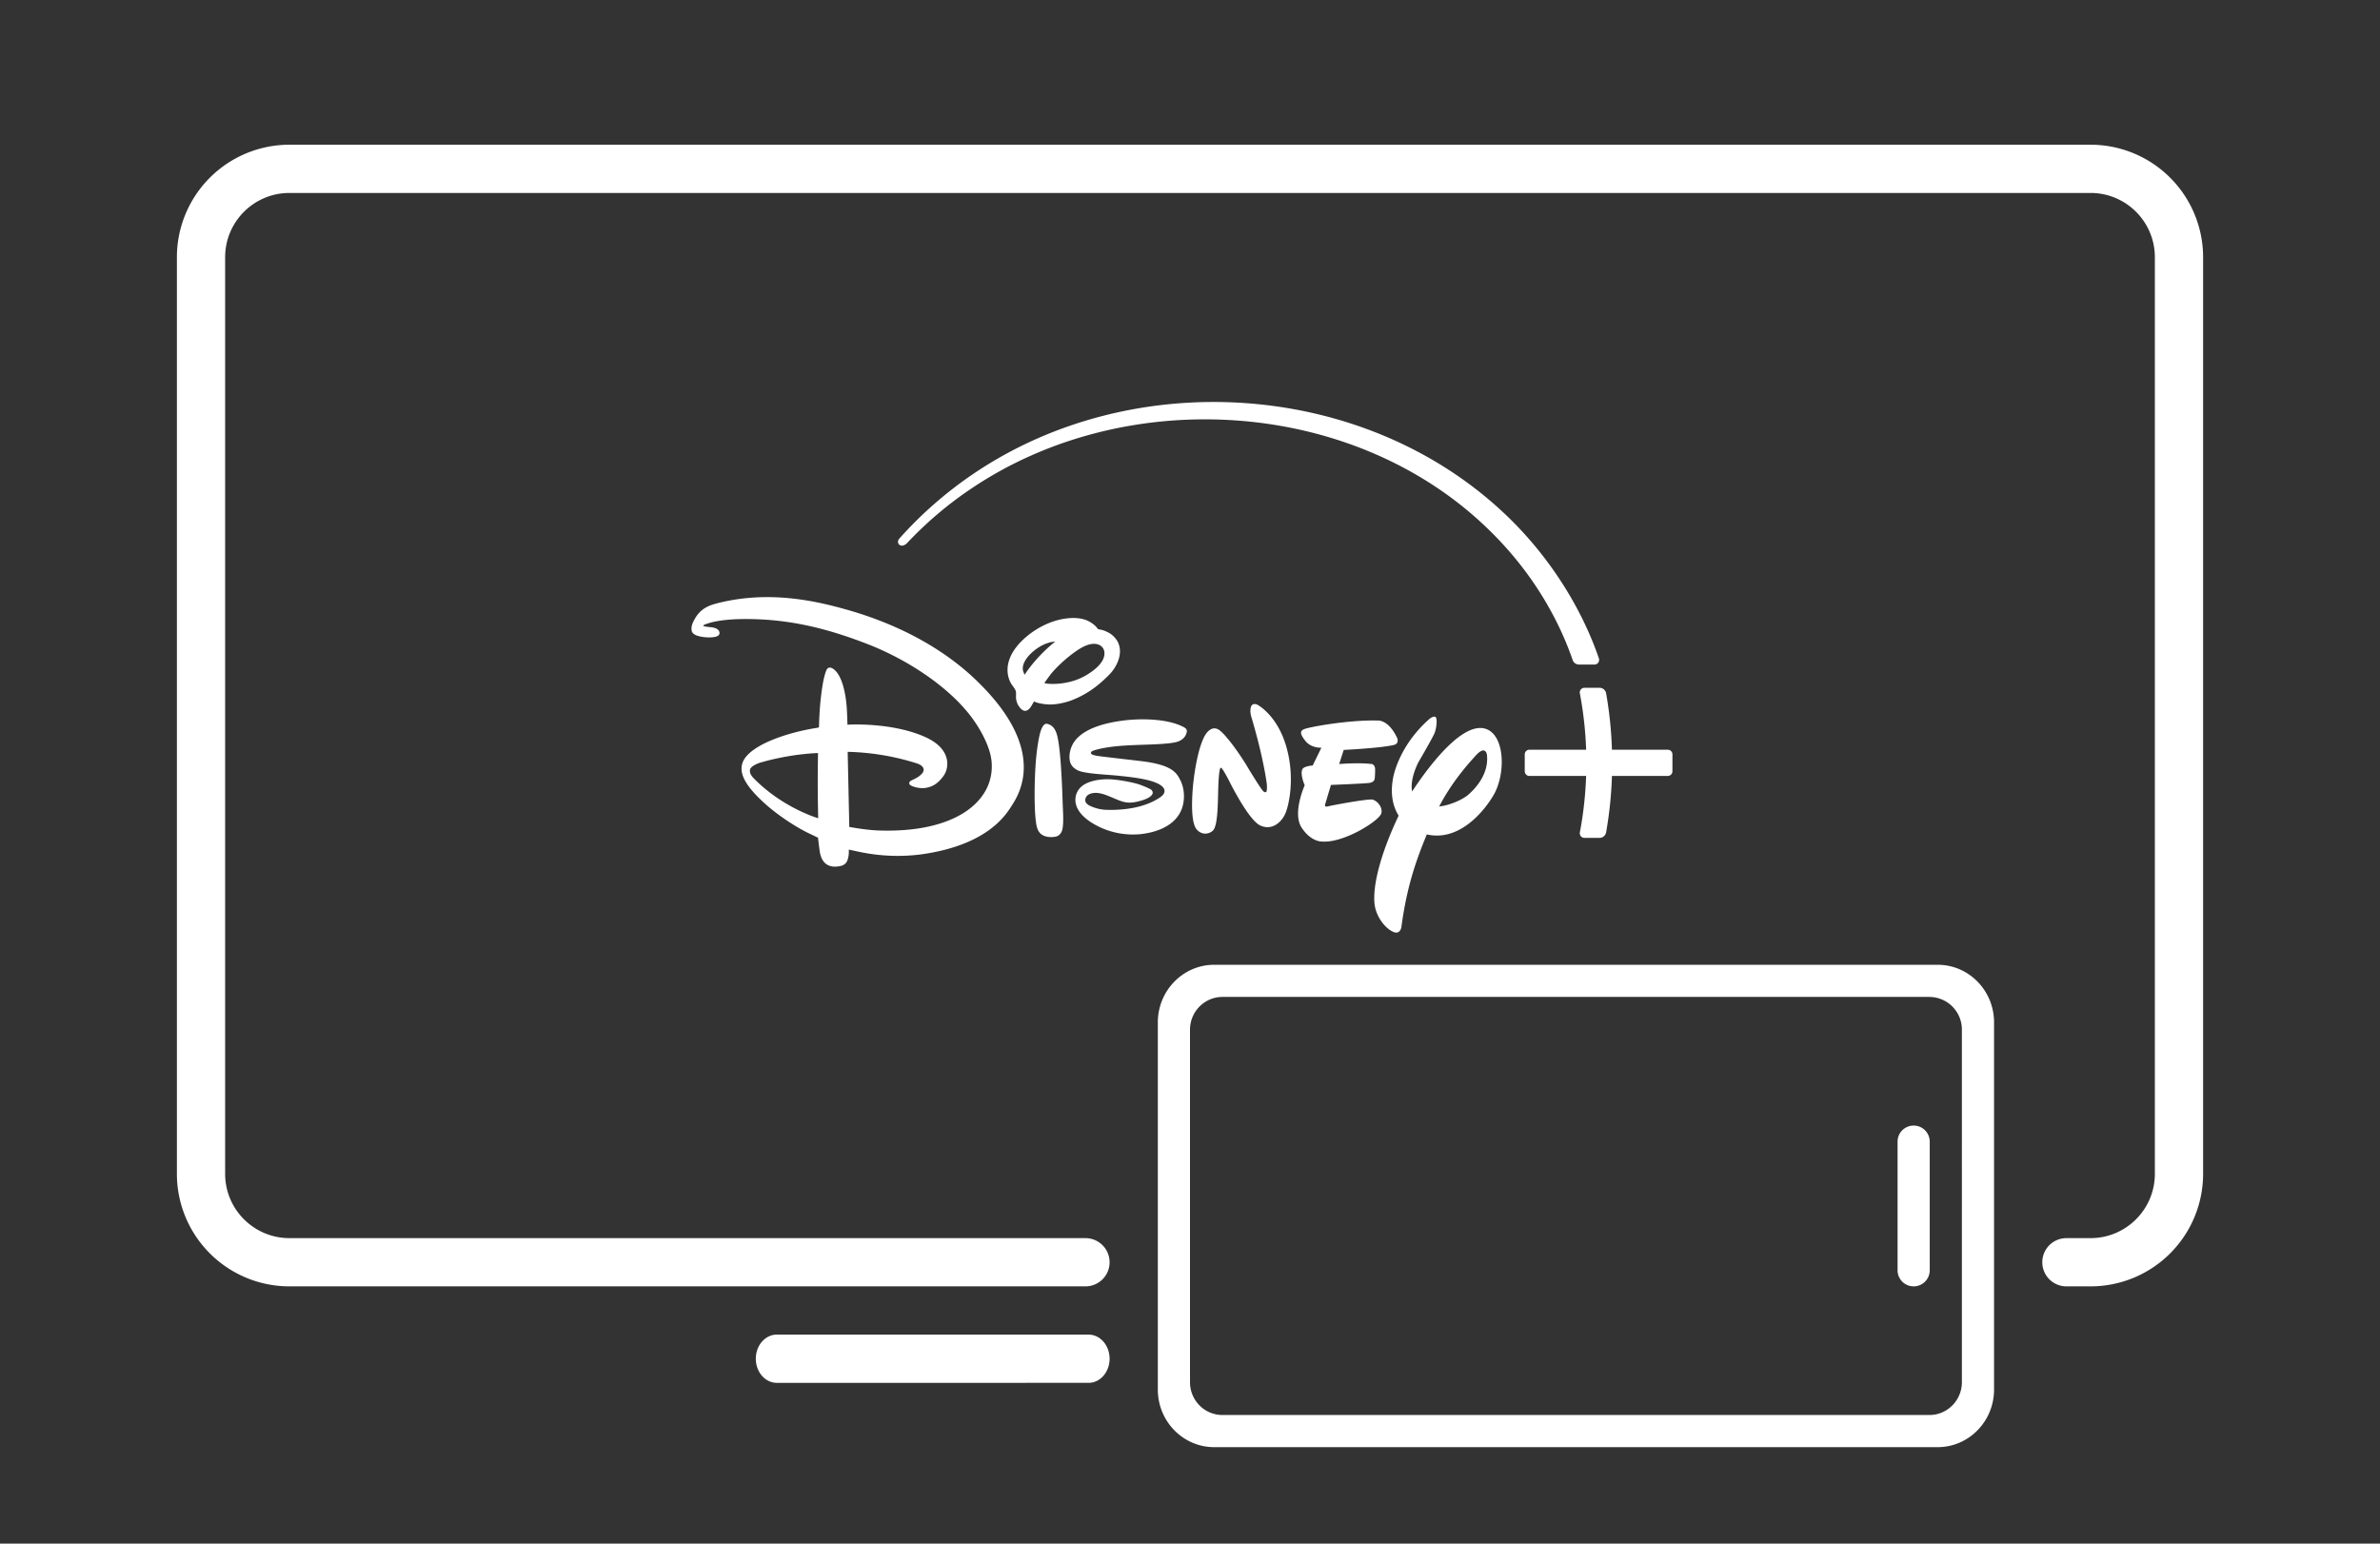
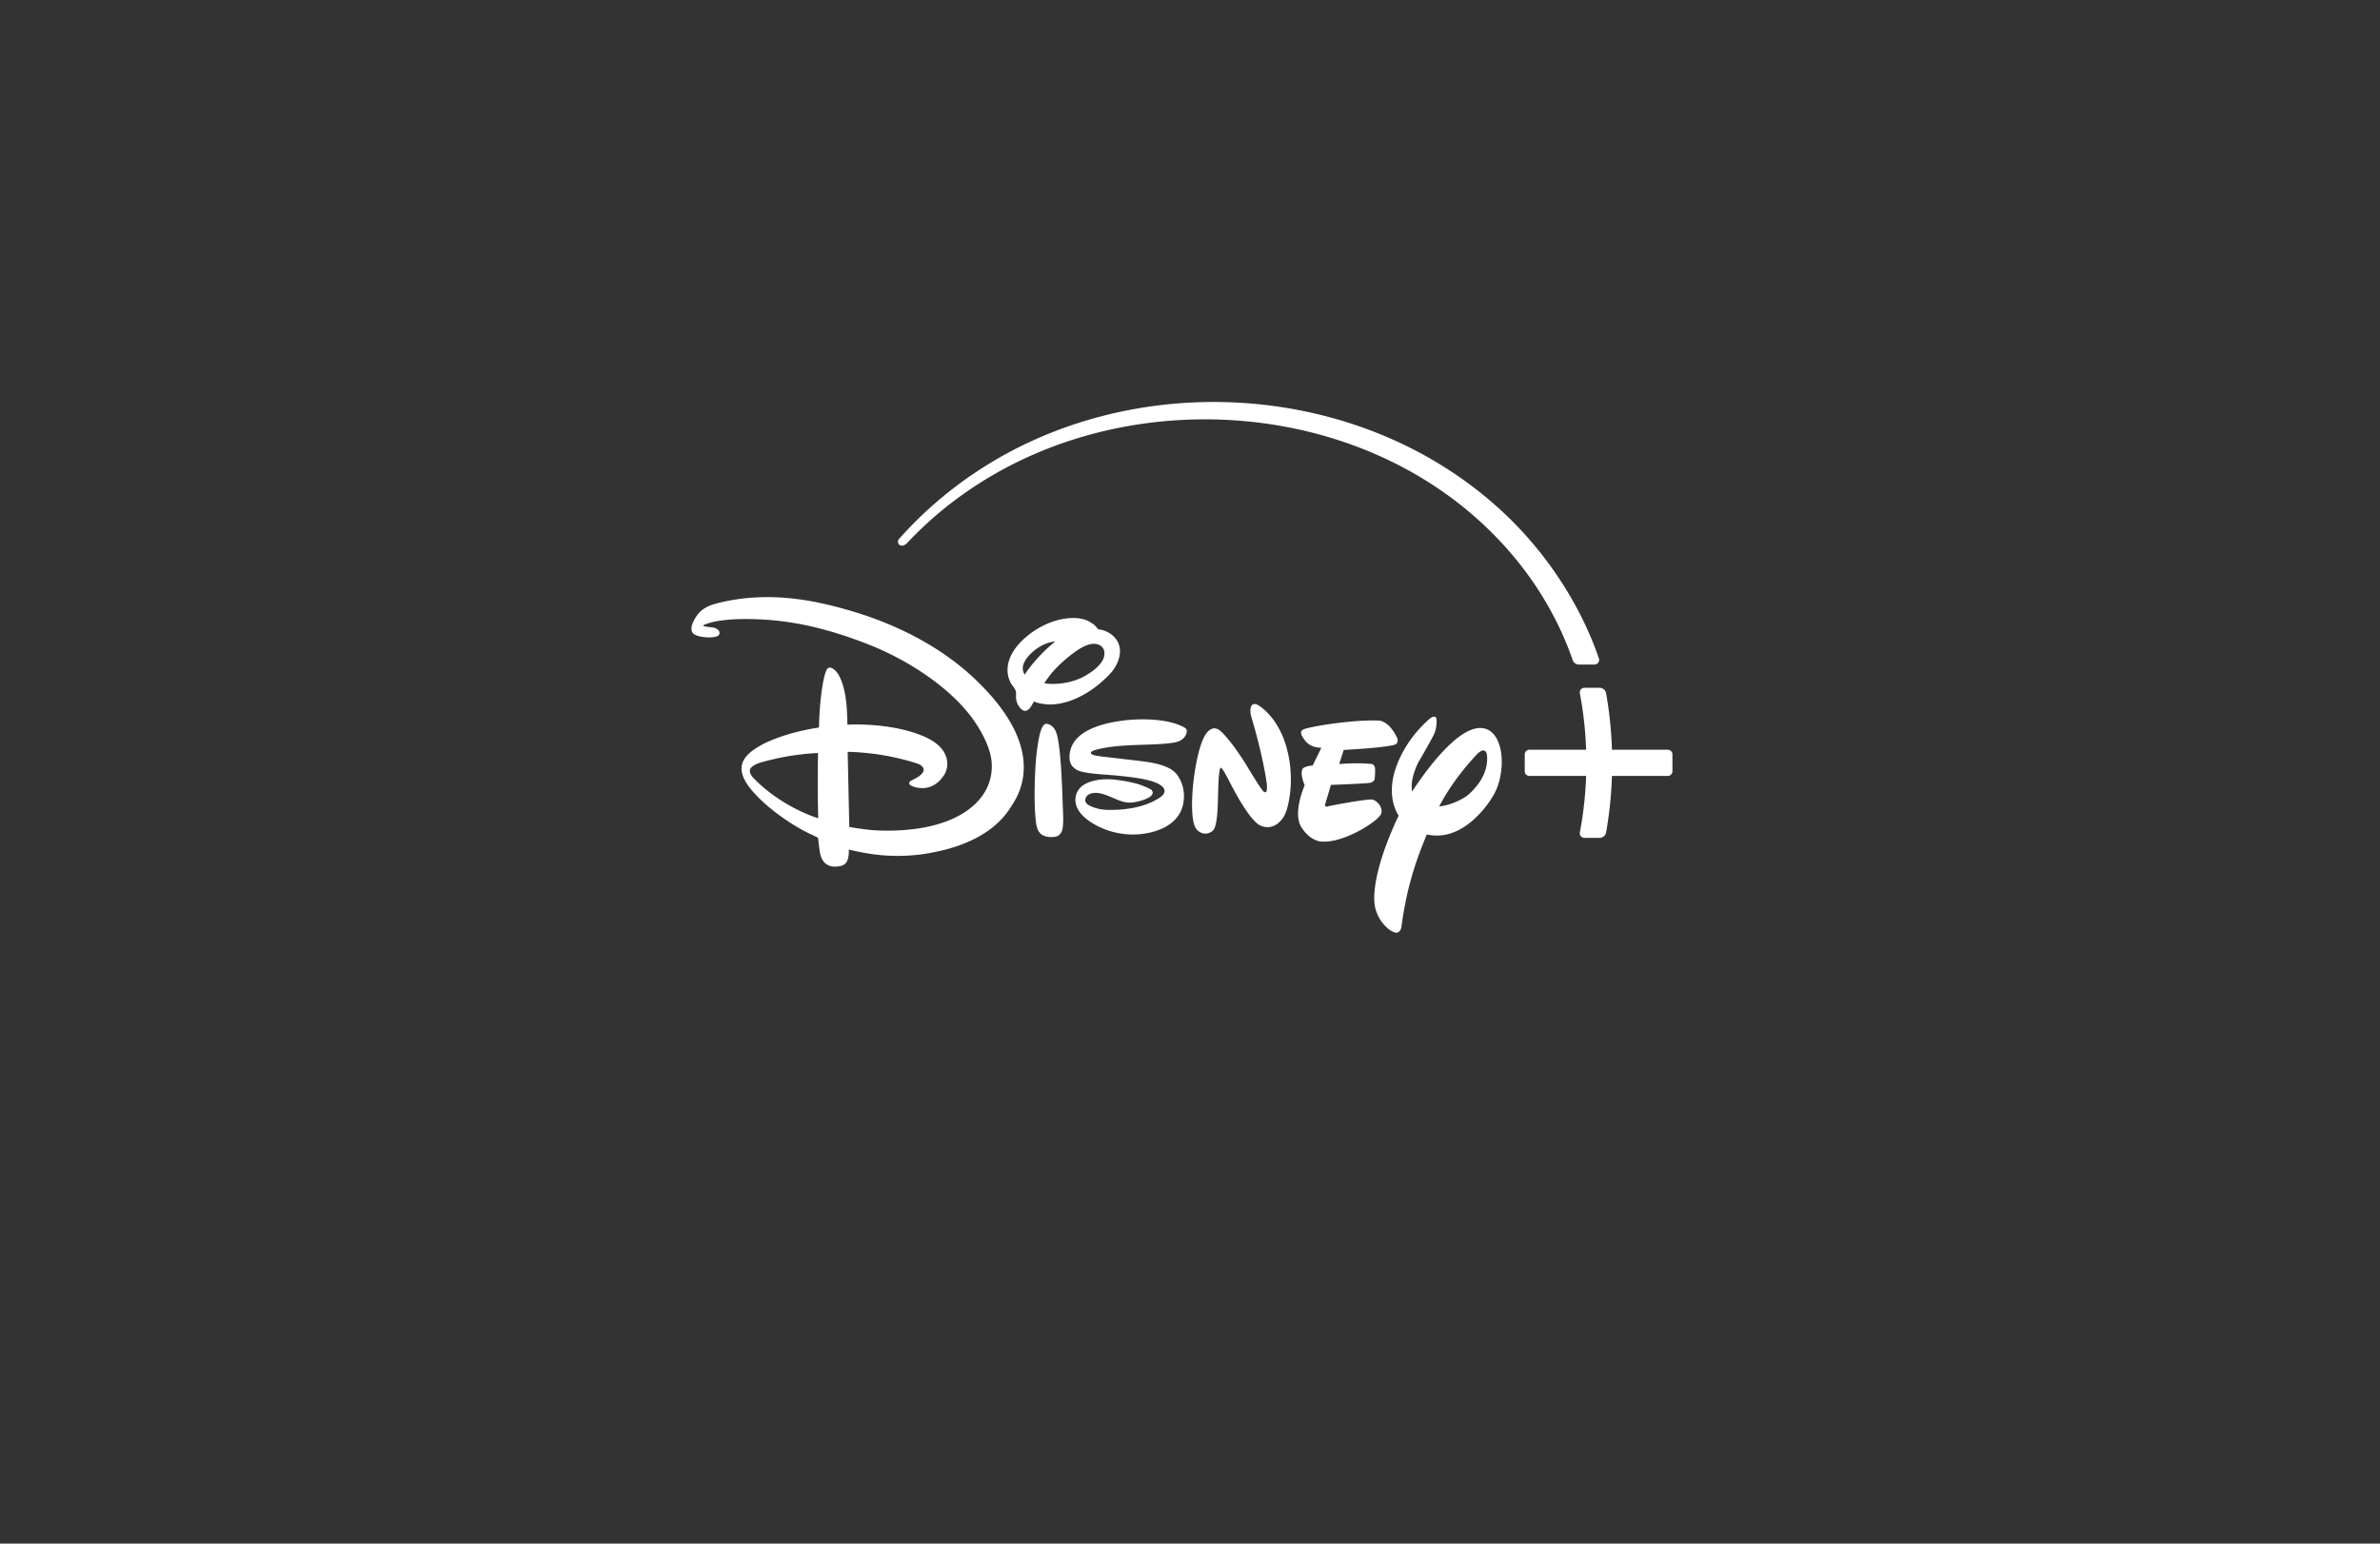
<svg xmlns="http://www.w3.org/2000/svg" width="148" height="96">
  <rect width="100%" height="100%" fill="#333333" stroke="none" />
  <g fill="#FFF" fill-rule="evenodd">
    <path fill-rule="nonzero" d="m89.195 44.568.056.012c.151.063.081.697-.04 1.005-.124.306-1.005 1.815-1.005 1.815s-.549 1.019-.394 1.822c1.037-1.578 3.395-4.76 4.857-3.756.49.347.717 1.103.717 1.918 0 .715-.174 1.475-.497 2.045-.549.948-2.1 2.934-4.162 2.465-.68 1.633-1.252 3.286-1.58 5.757 0 0-.07.48-.475.314-.4-.139-1.058-.797-1.192-1.706-.143-1.195.395-3.216 1.494-5.533-.32-.516-.539-1.252-.352-2.301 0 0 .277-1.948 2.254-3.704 0 0 .134-.115.258-.145l.061-.008zm-36.621-6.676c5.058 1.416 7.577 3.844 8.448 4.726 3.815 3.86 2.549 6.46 1.952 7.393-.344.536-1.43 2.546-5.743 3.13a11.463 11.463 0 0 1-3.468-.1c-.394-.071-.98-.205-.98-.205l.001.05v.122a1.503 1.503 0 0 1-.019.223c-.054.296-.128.551-.516.63-.239.048-1.105.211-1.274-.912a27.135 27.135 0 0 1-.105-.851s-.27-.133-.5-.24c-.9-.42-2.117-1.234-2.942-2.007-.974-.913-1.55-1.737-1.223-2.49.255-.584 1.093-1.037 1.68-1.288 1.47-.63 2.991-.81 3.016-.825a.145.145 0 0 0 .025-.023c.013-.018 0-1.285.24-2.699.026-.158.148-.766.271-.925.08-.108.224-.1.34-.029.637.392.83 1.75.878 2.442.028.422.043 1.055.043 1.055s2.752-.18 4.858.777c1.63.74 1.455 1.902 1.149 2.359-.288.428-.668.755-1.24.805-.282.025-.7-.064-.871-.195-.067-.052-.067-.147-.015-.209.07-.086.394-.174.63-.377.127-.11.24-.233.228-.375-.018-.186-.211-.31-.405-.373a15.365 15.365 0 0 0-4.255-.723h-.064l.1 4.669s1.007.194 1.836.222c4.848.164 7.236-1.877 7.012-4.296-.092-.995-.794-2.178-1.36-2.898-1.495-1.903-4.045-3.5-6.313-4.384-2.318-.903-4.51-1.484-7.02-1.564-2.111-.068-2.884.247-2.989.279-.238.073-.253.123-.253.123.033.072.467.087.627.12.432.09.43.366.347.465-.16.187-.75.157-1.01.116-.27-.043-.608-.125-.67-.358-.071-.275.06-.544.203-.793.286-.499.695-.761 1.297-.92 3.241-.855 6.202-.165 8.054.353zm32.92 6.916.199.004s.614-.059 1.146.994c0 0 .258.426-.18.529-.855.195-3.1.303-3.1.303l-.284.878s1.122-.095 1.939-.01c0 0 .265-.031.296.296.01.306-.026.634-.026.634s-.017.198-.302.249c-.307.05-2.418.13-2.418.13l-.342 1.145s-.127.264.157.189c.265-.07 2.477-.48 2.765-.422.309.076.65.483.552.854-.117.46-2.326 1.853-3.67 1.756h-.023c-.125-.001-.747-.054-1.281-.898-.557-.9.21-2.601.21-2.601s-.351-.795-.097-1.064c0 0 .152-.136.594-.167l.541-1.108s-.616.042-.983-.406c-.341-.426-.37-.621-.108-.739.26-.127 2.48-.533 4.21-.546h.204zm13.972-2.034c.202 0 .376.144.41.342.204 1.151.325 2.322.363 3.509h3.469a.29.29 0 0 1 .292.29v1.052c0 .16-.13.29-.292.29h-3.469a24.756 24.756 0 0 1-.363 3.509.416.416 0 0 1-.41.342h-.935a.29.29 0 0 1-.287-.344c.218-1.149.348-2.32.389-3.507h-3.525a.29.29 0 0 1-.292-.29v-1.052c0-.16.131-.29.292-.29h3.525a23.014 23.014 0 0 0-.39-3.508.29.29 0 0 1 .288-.343zm-34.354 2.24c.028.006.07.018.107.032.32.12.451.413.53.734.183.747.26 2.399.291 3.045.023.485.035.963.055 1.443.017.406.05.946-.035 1.327a.624.624 0 0 1-.256.377c-.152.096-.498.104-.688.065-.468-.096-.62-.394-.687-.851-.159-1.093-.082-3.238.012-4.143.03-.3.144-1.257.302-1.658.054-.136.17-.409.369-.37zm4.781-.208c1.028-.127 2.69-.126 3.7.405.156.082.236.16.203.324-.066.31-.3.509-.586.597-.299.094-.917.13-1.189.147-1.217.068-2.688.032-3.847.346-.091.025-.248.067-.3.123-.18.195.336.256.449.273l.056.008.217.027c.65.08 2.19.256 2.437.287 1.72.214 2.077.658 2.284 1.023l.053.098c.315.578.344 1.39.051 2-.544 1.131-1.982 1.353-2.481 1.41a4.868 4.868 0 0 1-2.603-.46c-1.683-.827-1.607-1.81-1.268-2.298.377-.542 1.284-.675 1.943-.652.503.02 1.407.173 1.884.34.133.048.62.236.705.322.06.06.1.147.072.228-.109.33-.92.504-1.153.539-.627.094-.951-.14-1.663-.418a2.46 2.46 0 0 0-.593-.16c-.323-.03-.73.056-.775.408-.028.22.183.348.345.418.382.162.692.221 1.069.226 1.11.018 2.358-.163 3.266-.8.125-.087.247-.216.248-.377.004-.328-.576-.527-.576-.527-.612-.253-1.722-.36-2.325-.423-.64-.068-2.075-.115-2.505-.337-.242-.125-.409-.299-.47-.528-.106-.412.03-.919.262-1.248.607-.863 2.028-1.191 3.09-1.321zm7.891-.822c.08-.309.392-.164.392-.164s1.207.6 1.792 2.544c.582 1.945.191 3.7-.039 4.23-.226.526-.824 1.089-1.567.74-.733-.35-1.901-2.716-1.901-2.716s-.444-.882-.529-.86c0 0-.096-.172-.155.792-.06.96.012 2.831-.375 3.125-.366.296-.81.178-1.04-.167-.21-.34-.297-1.148-.182-2.566.134-1.422.467-2.934.894-3.405.426-.467.768-.128.901-.005l.014.014.072.071c.192.199.697.767 1.423 1.926l.166.278s.163.271.355.576l.167.264c.197.305.382.575.421.573 0 0 .07.065.132.018.09-.025.053-.48.053-.48s-.177-1.543-.955-4.157c0 0-.118-.326-.039-.631zM50.87 46.833s-1.649.029-3.594.596c-.202.06-.602.237-.637.44-.037.208.084.382.24.542 1.807 1.844 4.001 2.476 4.001 2.476s-.035-1.343-.028-2.665c.003-.699.018-1.39.018-1.39zm40.893.162c-.533.583-1.495 1.675-2.269 3.16.812-.09 1.596-.527 1.832-.749.385-.338 1.282-1.255 1.138-2.474 0 0-.081-.628-.701.063zm-24.274-8.45c.228.078.545.27.705.47.033.042.061.087.096.11.03.019.106.024.177.038.244.049.544.206.675.317.264.225.408.44.475.752.134.628-.231 1.317-.648 1.736-.713.722-1.417 1.23-2.329 1.583-.4.154-1.024.29-1.479.258-.61-.042-.863-.186-.863-.186s-.121.222-.194.331c-.218.327-.434.288-.584.157a1.051 1.051 0 0 1-.34-.745c-.005-.121.016-.254-.007-.356-.038-.172-.212-.349-.306-.513-.11-.194-.654-1.235.584-2.548a5.221 5.221 0 0 1 1.768-1.197c.637-.265 1.57-.446 2.27-.206zm-.294 1.77c-.581.344-1.415 1.057-1.865 1.631-.104.136-.384.514-.38.53.036.06 1.394.21 2.542-.453.505-.292 1.261-.833 1.183-1.48a.55.55 0 0 0-.337-.442c-.294-.128-.687-.054-1.143.215zm-1.579-.412s-.627-.015-1.363.606c-.378.319-.793.84-.605 1.3.027.067.07.154.07.154s.549-.903 1.624-1.834c.124-.107.274-.226.274-.226zm27.832-8.065c2.925 2.72 4.939 6.063 5.979 9.109a.29.29 0 0 1-.277.382h-.96a.418.418 0 0 1-.394-.282c-.793-2.296-2.304-5.217-5.048-7.94-8.355-8.328-22.635-9.283-32.363-2.711a23.118 23.118 0 0 0-3.974 3.373c-.138.146-.33.216-.468.122-.107-.074-.154-.243-.014-.4a24.74 24.74 0 0 1 4.642-4.051c9.9-6.682 24.107-5.774 32.877 2.398z" />
-     <path d="M120.492 60c1.94 0 3.508 1.606 3.508 3.582v22.836c0 1.975-1.57 3.582-3.508 3.582H75.508C73.568 90 72 88.394 72 86.418V63.582C72 61.607 73.57 60 75.508 60h44.984zm-.509 2H76.017c-1.11 0-2.017.912-2.017 2.042v21.916C74 87.09 74.905 88 76.017 88h43.966c1.11 0 2.017-.912 2.017-2.042V64.042A2.029 2.029 0 0 0 119.983 62zM67.694 83c.721 0 1.306.672 1.306 1.5s-.585 1.5-1.306 1.5H48.306C47.585 86 47 85.328 47 84.5s.585-1.5 1.306-1.5zM130 9a7 7 0 0 1 7 7v57a7 7 0 0 1-7 7h-1.5a1.5 1.5 0 0 1 0-3h1.5c2.21 0 4-1.79 4-4V16c0-2.21-1.79-4-4-4H18c-2.21 0-4 1.79-4 4v57c0 2.21 1.79 4 4 4h49.5a1.5 1.5 0 0 1 1.493 1.356L69 78.5a1.5 1.5 0 0 1-1.5 1.5H18a7 7 0 0 1-7-7V16a7 7 0 0 1 7-7zm-11 61a1 1 0 0 1 1 1v8a1 1 0 1 1-2 0v-8a1 1 0 0 1 1-1z" />
  </g>
</svg>